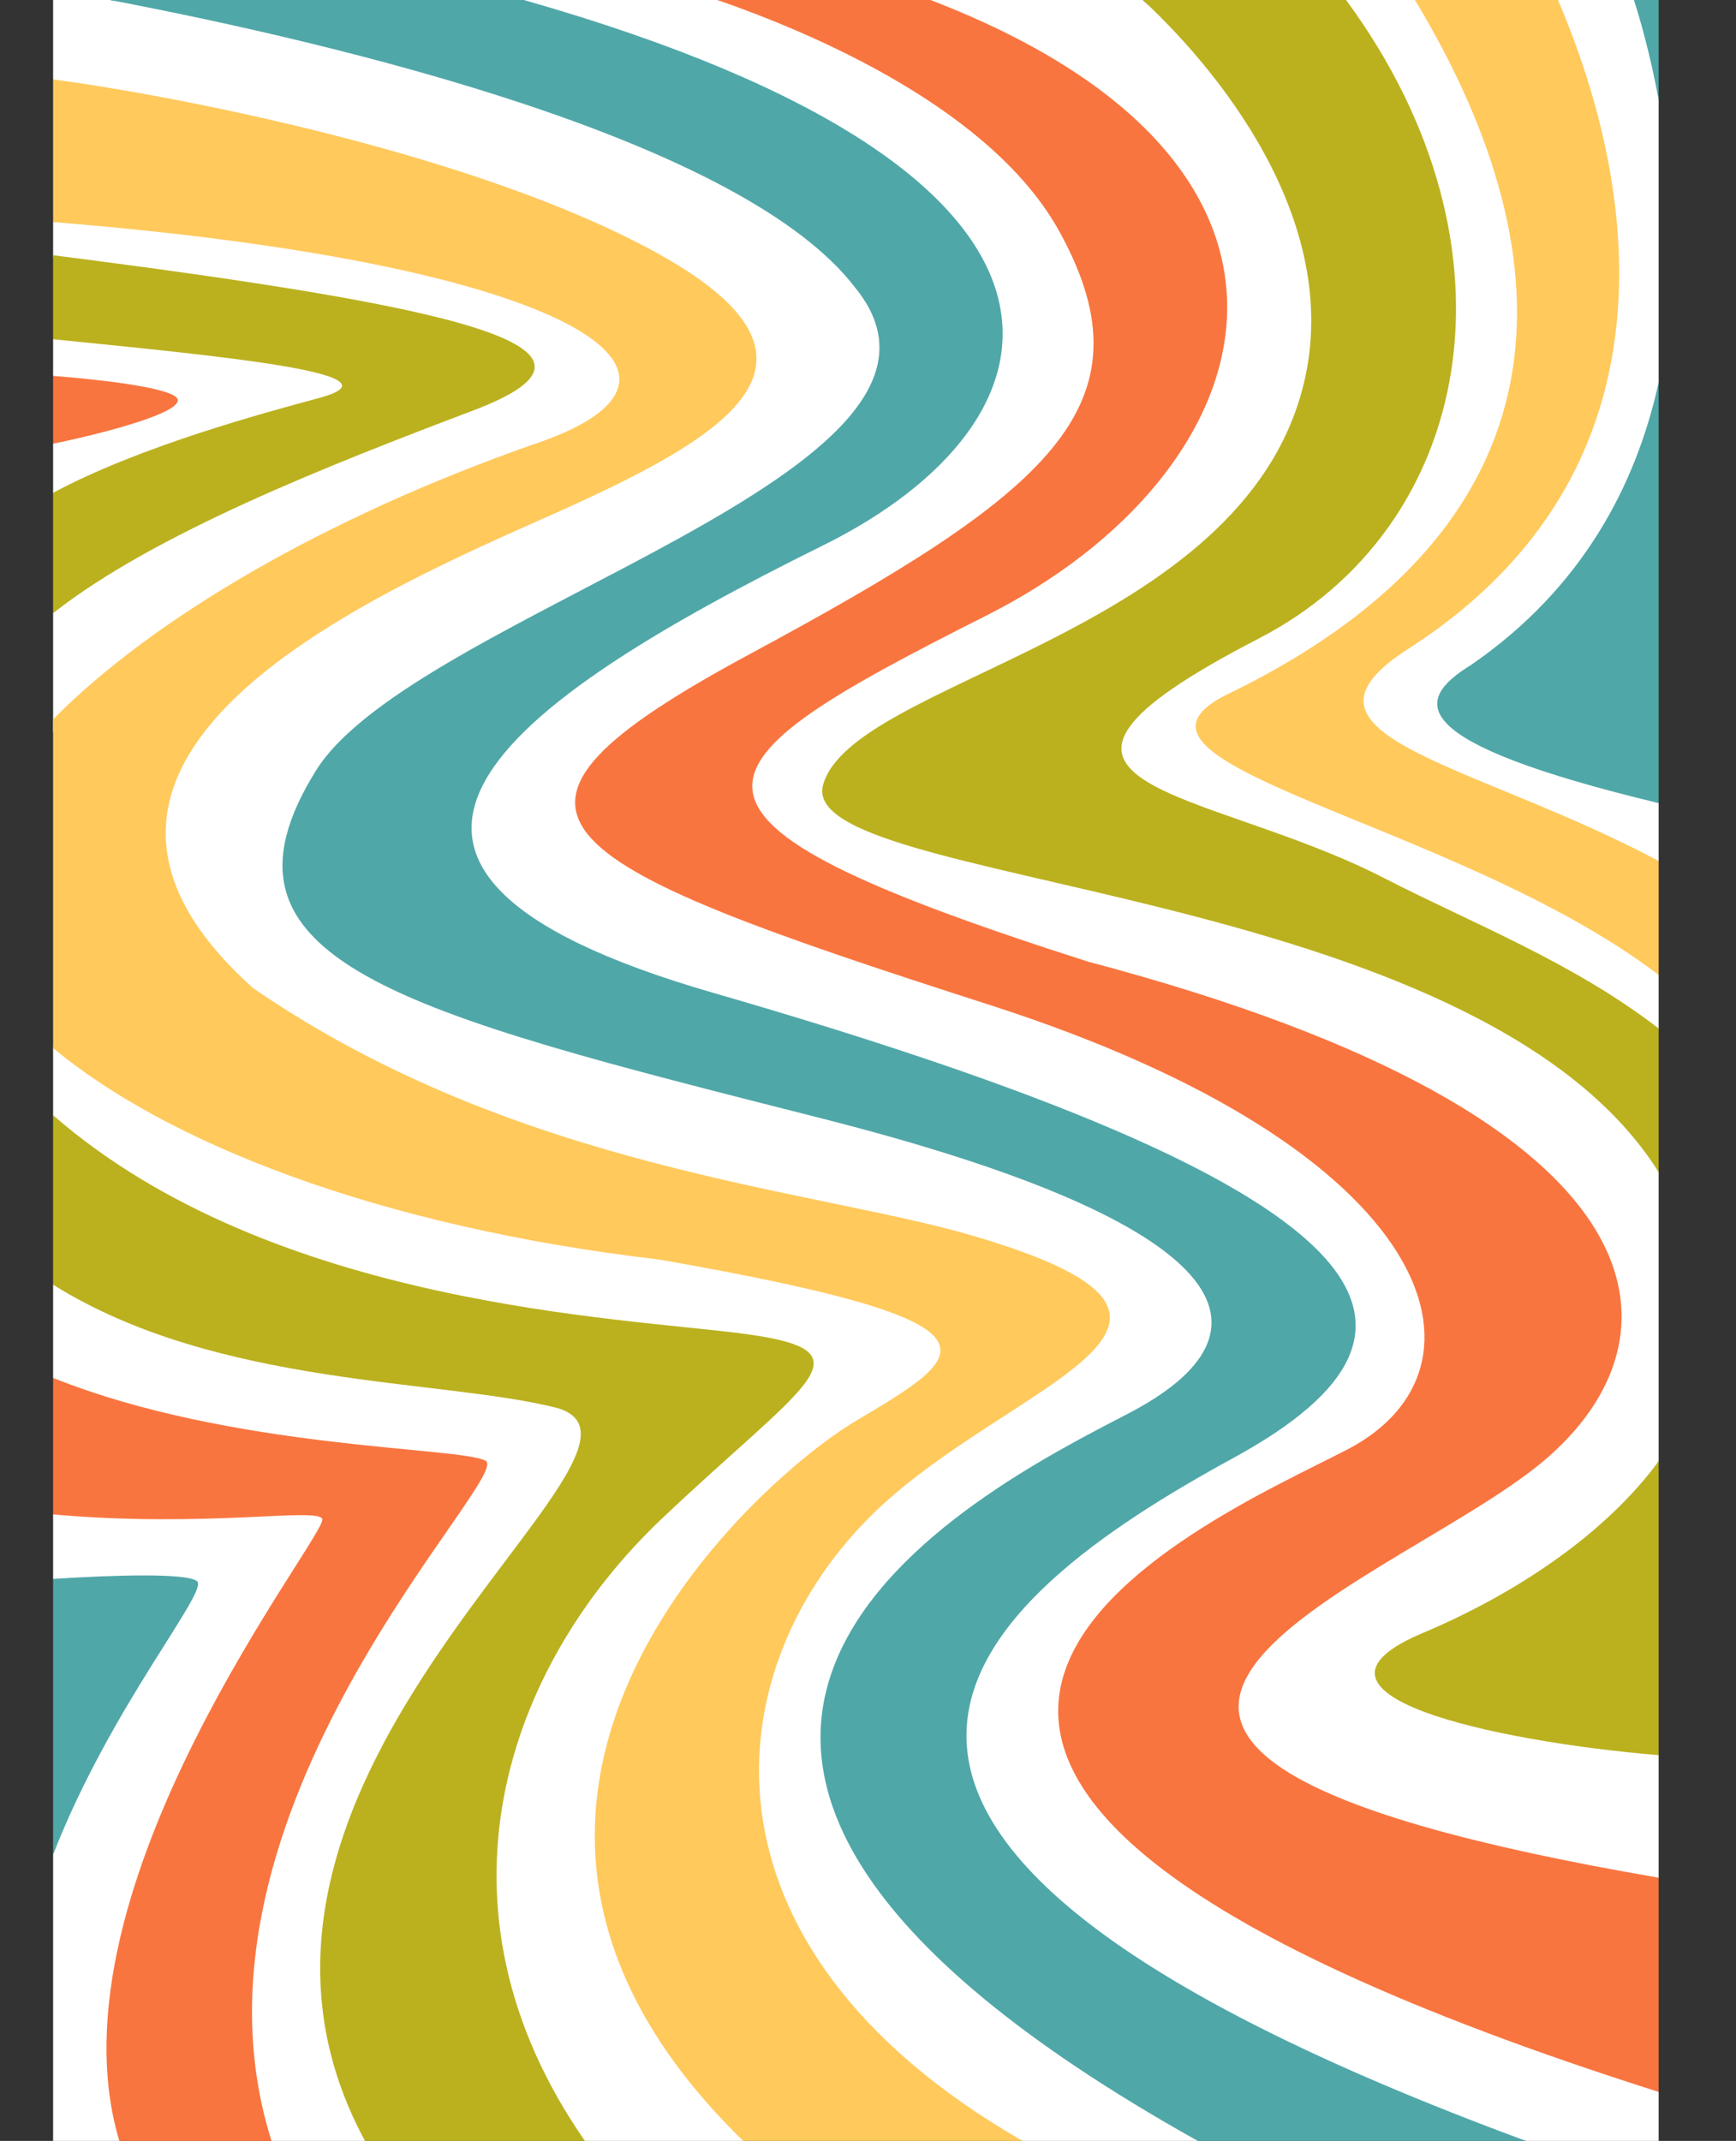
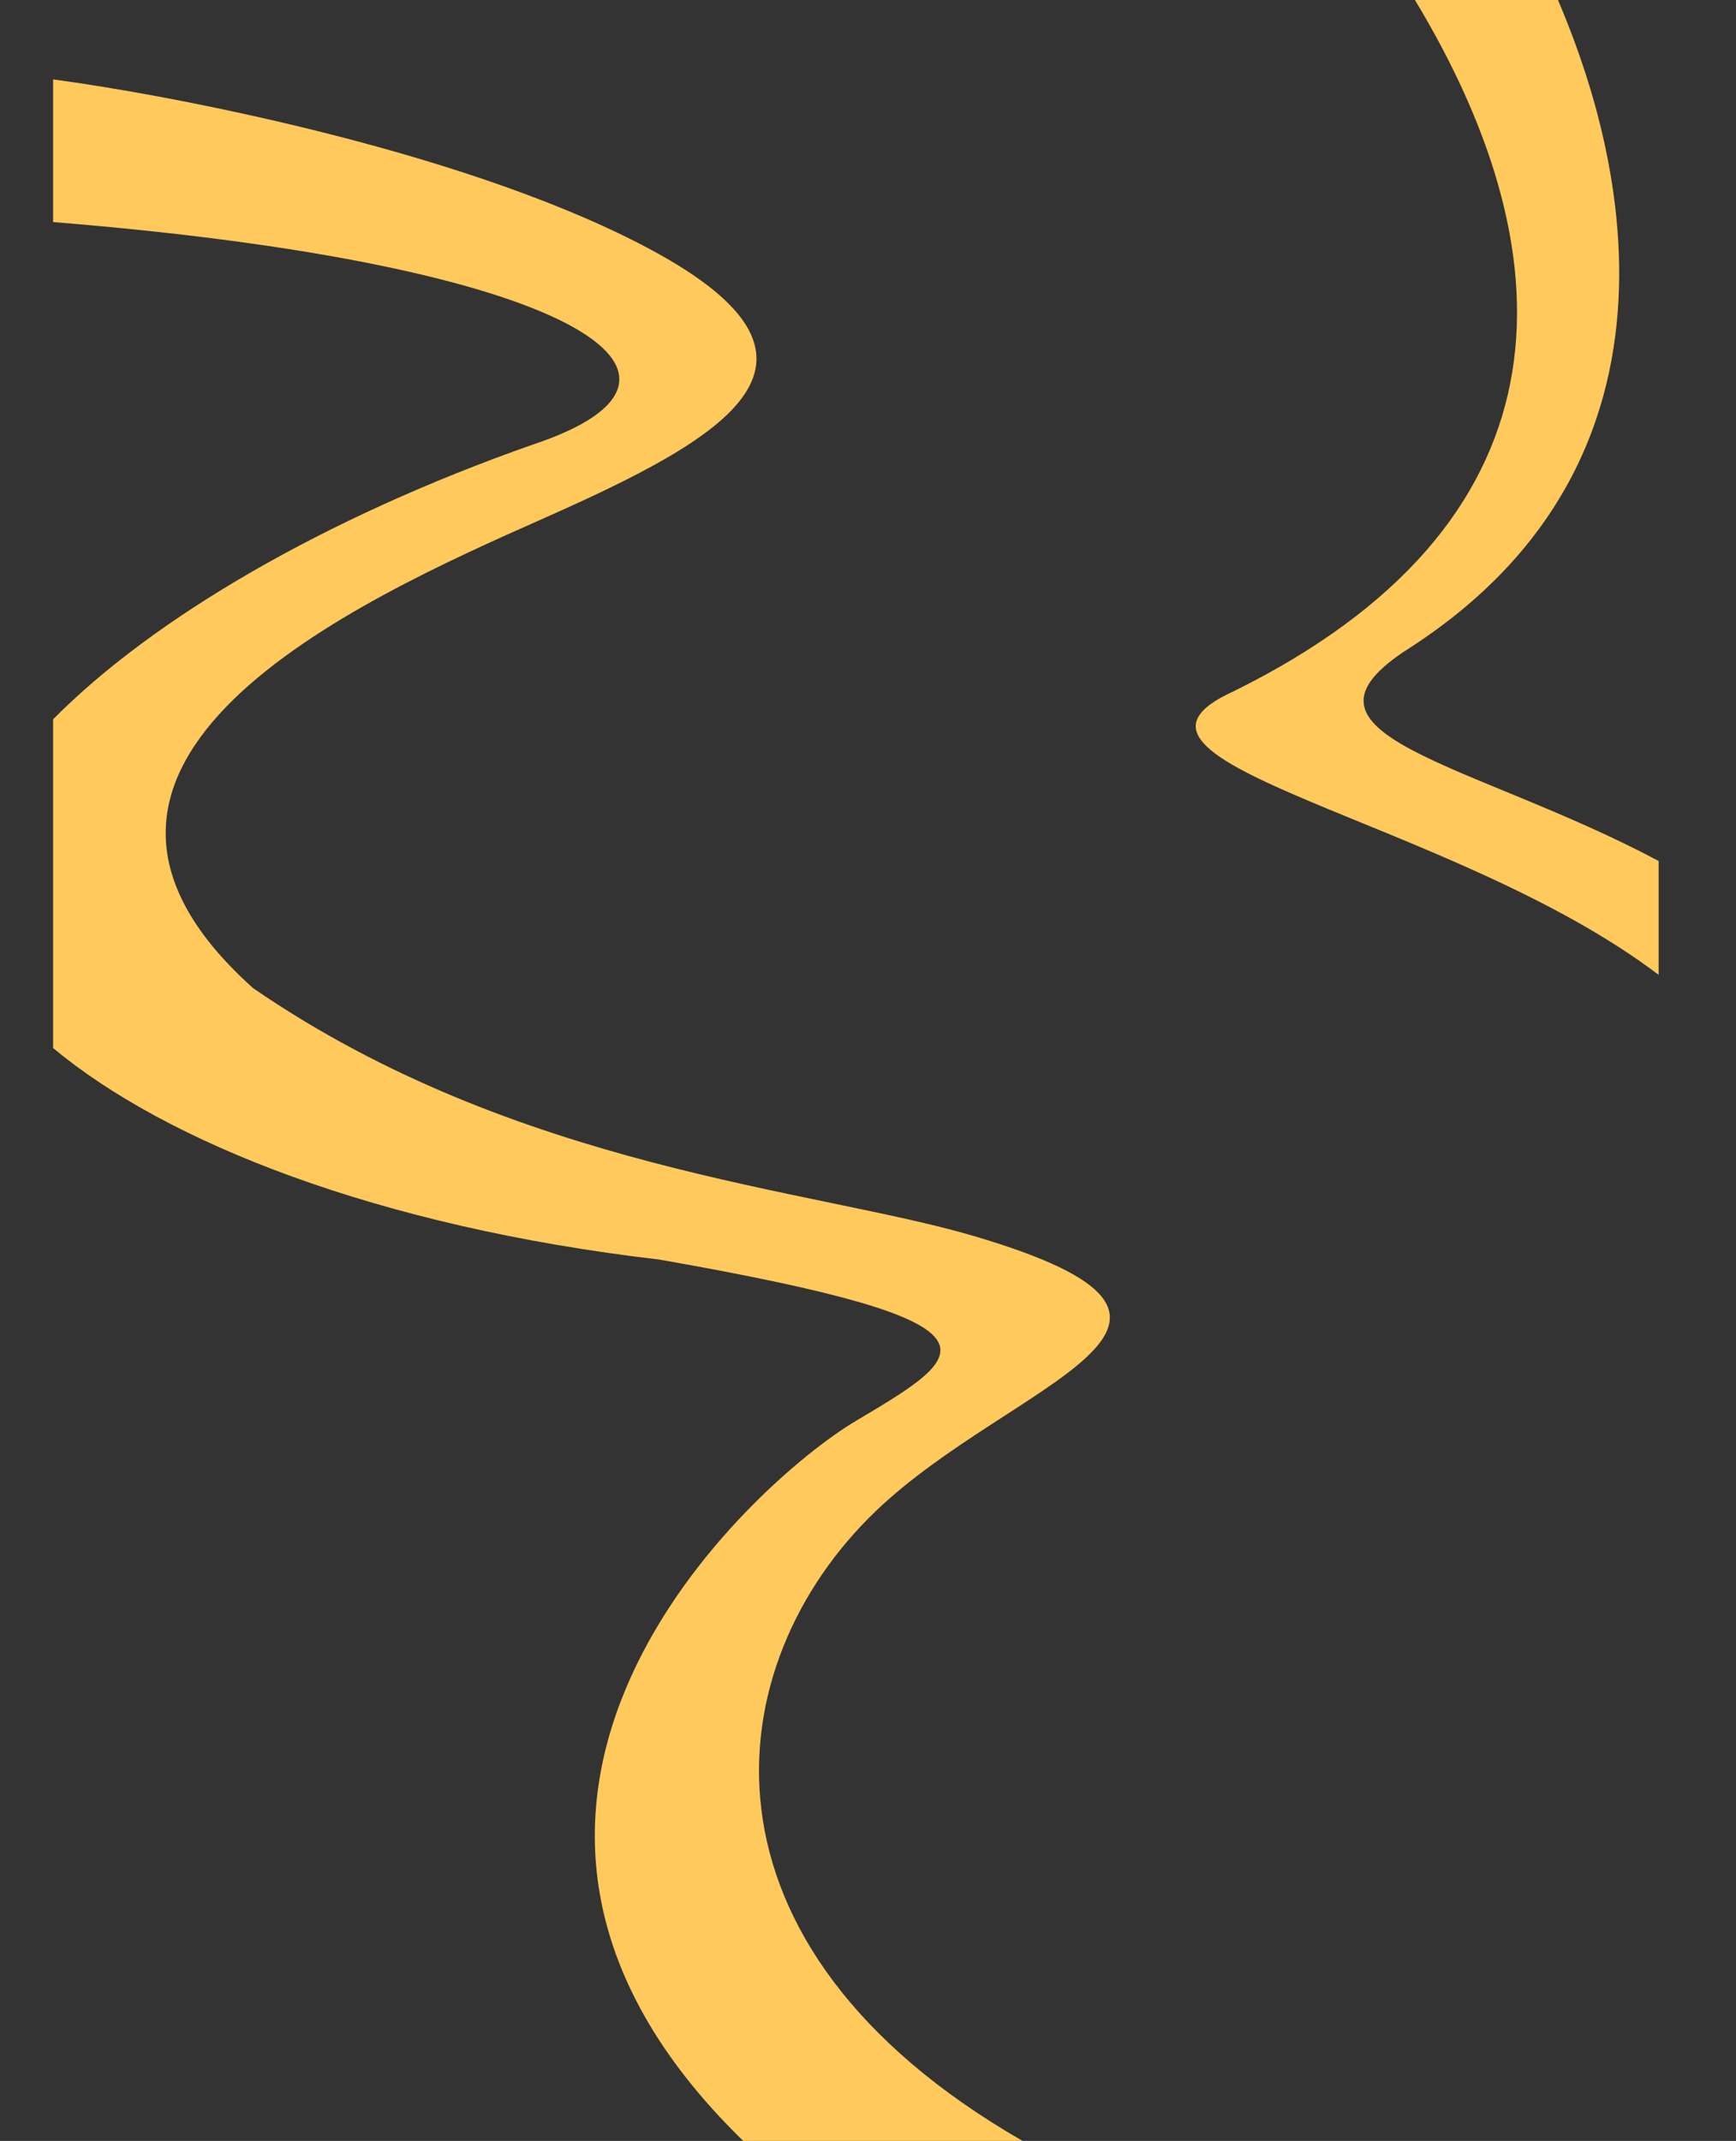
<svg xmlns="http://www.w3.org/2000/svg" fill="#000000" height="1024" preserveAspectRatio="xMidYMid meet" version="1" viewBox="-25.4 0.0 830.4 1024.0" width="830.4" zoomAndPan="magnify">
  <rect x="-25.4" y="0.0" width="830.4" height="1024.0" fill="#333333" stroke="none" />
  <g id="change1_1">
-     <path d="M521.29,0c0,0,64.44,62.22,97.19,0h32.96l58.81,31.37L719.85,0h36.32l7.98,7.59L768,47.77v135.15 c-5.06,43.56-30.21,125.04-30.21,125.04s-13.22,28.65,30.21,76.19v27.67c0,0-36.82,7.44,0,54.47v25.64l-20.29,13.28L768,560.66 v138.27c0,0-55.55,91.69,0,140.59v58.59l-42.33,50.09l42.33,52.38V1024h-63.5l-136.55-23.43L547.52,1024h-83.8l-95.82-30.63 L330.11,1024h-75.73l-72.47-30.63L149.19,1024h-44.72l-48.79-23.43L31.66,1024H0V887.1l19.32-108.39L0,755.19v-30.83l20.42-25.44 L0,659.07v-44.59l34.67-10.1c0,0-34.67-65.02-34.67-70.97v-32.14l20.26-77.61L0,349.83v-56.55l20.26-43.73L0,235.72v-23.49 l16.01-16.23L0,179.79v-17.53l20.26-10.78c0,0-20.26-23.14-20.26-29.39v-15.87l34.67-29.68L0,37.99V0h27.25l173.89,23.89L225.16,0 h92.63l78.39,17.04L419.68,0H521.29z" fill="#ffffff" />
-   </g>
+     </g>
  <g id="change2_1">
-     <path d="M317.79,0h101.89c208.25,80.04,160.93,226.69,26.98,294.29c-144.01,72.67-171.02,95.53,48.38,165.67 c286.9,75.77,288.35,183.87,213.68,242.28C631.4,762.72,403.31,835.54,768,898.11v102.47C275.51,844.14,550.96,728.55,618.96,693.37 c74.43-38.51,45.97-143.02-171.17-212.77c-217.15-69.76-256.44-91.27-114.47-167.78s193.95-118.38,148.22-201.75 C449.65,52.92,365.69,16.64,317.79,0z M58.3,189.51c-6.65-4.43-34.22-7.83-58.3-9.72v32.45C30.99,205.82,67.12,195.39,58.3,189.51z M104.47,1024C54.79,866.4,220.69,706.04,206.86,698.66C194.28,691.95,85.92,693.44,0,659.07v65.29 c72.97,6.49,125.6-3.39,128.72,2.06c3.7,6.48-133.39,175.92-97.05,297.58H104.47z" fill="#f9753f" />
-   </g>
+     </g>
  <g id="change3_1">
-     <path d="M521.29,0h97.19c87.34,118.66,60.73,252.51-41.74,305.4c-139.7,72.1-26.14,70.3,59.97,114.61 c41.65,21.43,90.45,40.31,131.3,71.92v68.73c-87.72-139.73-413.72-135.78-399.67-185.34c14.06-49.57,193.44-70.32,228.05-184.97 C619.9,112.42,561.94,37.91,521.29,0z M655.14,781.08c-69.05,29.12,32.4,51.63,112.86,58.44V698.92 C742.43,733.71,699.93,762.19,655.14,781.08z M201.01,196.31c80.66-30.55-10.99-49.97-201.01-74.23v40.17 c75.81,7.7,170.62,16.38,127.32,28.08C102.34,197.09,41.64,213.31,0,235.72v57.56C48.42,255.18,132.03,222.44,201.01,196.31z M241.26,673.49c65.98,19.4-186.6,175.73-92.07,350.51h105.19c-77.6-111.64-38.2-226.37,36.52-297.33 c69.01-65.53,102.36-80.28,39.82-88.68C272.43,630.17,105.13,625.03,0,533.42v81.06C78.88,663.82,186.41,659.38,241.26,673.49z" fill="#bbb11f" />
-   </g>
+     </g>
  <g id="change4_1">
    <path d="M651.43,0h68.42c16.57,39.31,85.13,209.07-70.93,309.9c-66.34,42.02,29.68,54.34,119.08,101.91v54.47 c-98.81-75.04-279.15-101.29-203.27-135.65C725.12,251.43,728.17,127.25,651.43,0z M289.92,602.45 c173.1,30.33,148.69,44.74,94.08,77.18C335.04,708.7,163.96,862.31,330.11,1024h133.61c-163.03-93.82-146.66-227.96-70.14-301.29 c65.2-62.5,188.01-89.94,46.73-131.55c-76.19-22.44-218.56-31.84-344.64-118.53c-121.08-108.51,50.65-185.54,138.37-224.43 c87.72-38.89,154.43-76,46.71-131.52C191.14,70.48,50.72,44.66,0,37.99v68.23c250.72,20.18,327.8,73.8,229.45,106.43 C129.61,247.73,47.55,295.93,0,344.05v157.23C54.08,546.35,154.94,586.69,289.92,602.45z" fill="#ffc95c" />
  </g>
  <g id="change5_1">
-     <path d="M768,47.77c-4.14-22.46-9.16-39.5-11.83-47.77H768V47.77z M678.32,318.01 c-28.52,17.41-30.92,37.1,89.68,66.13V182.92C757.19,232.03,731.49,281.38,678.32,318.01z M27.25,0h197.91 c292.86,83.38,262.28,201.9,143.17,260.85c-152.83,75.65-261.02,153.8-52.67,214c323.59,93.5,363.71,159.81,249.06,222.41 C440.02,765.35,301.99,875.41,704.5,1024H547.52C204.98,832.51,442.31,713.45,514,676.26c75.71-39.27,53.52-90.59-146.77-141.42 c-200.29-50.83-298.42-74.88-241.48-166.29C172.93,292.82,454.52,225.47,384,138.02C330.3,66.93,137.25,21.01,27.25,0z M0,887.1 V755.19c30.25-1.92,63.67-2.84,68.82,1.05C74.87,760.82,27.55,816.18,0,887.1z" fill="#50a7a8" />
-   </g>
+     </g>
</svg>